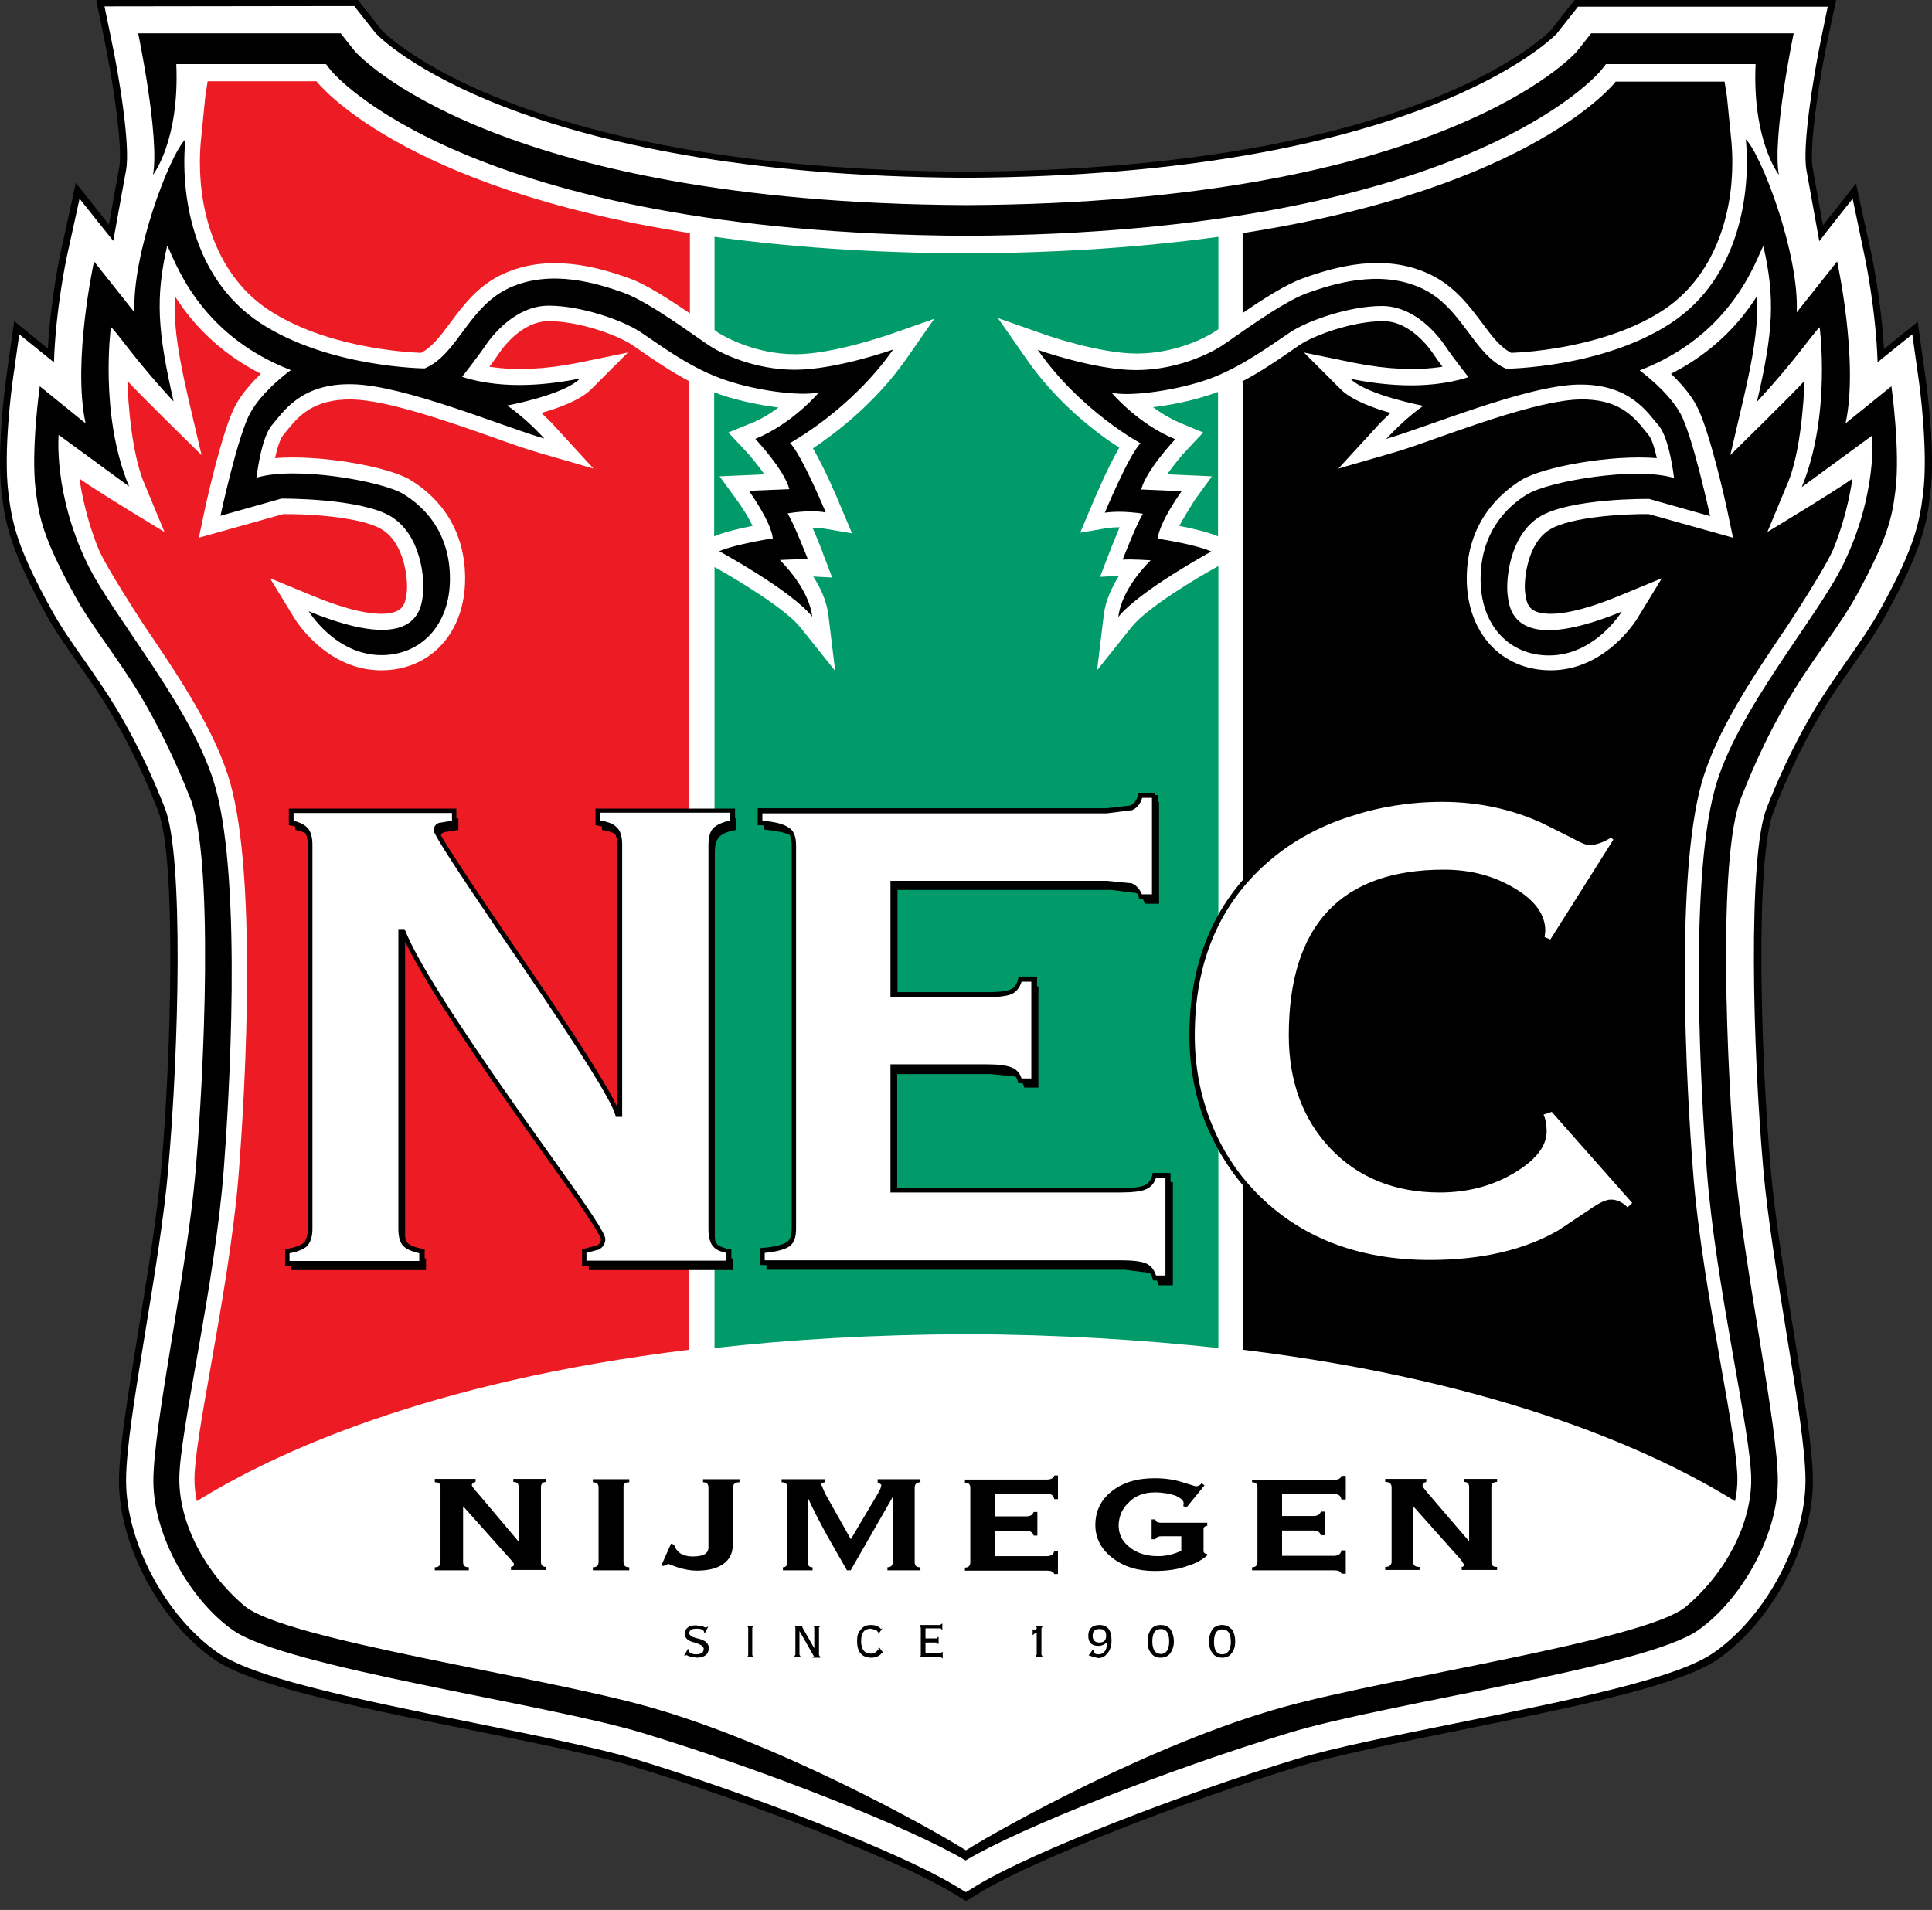
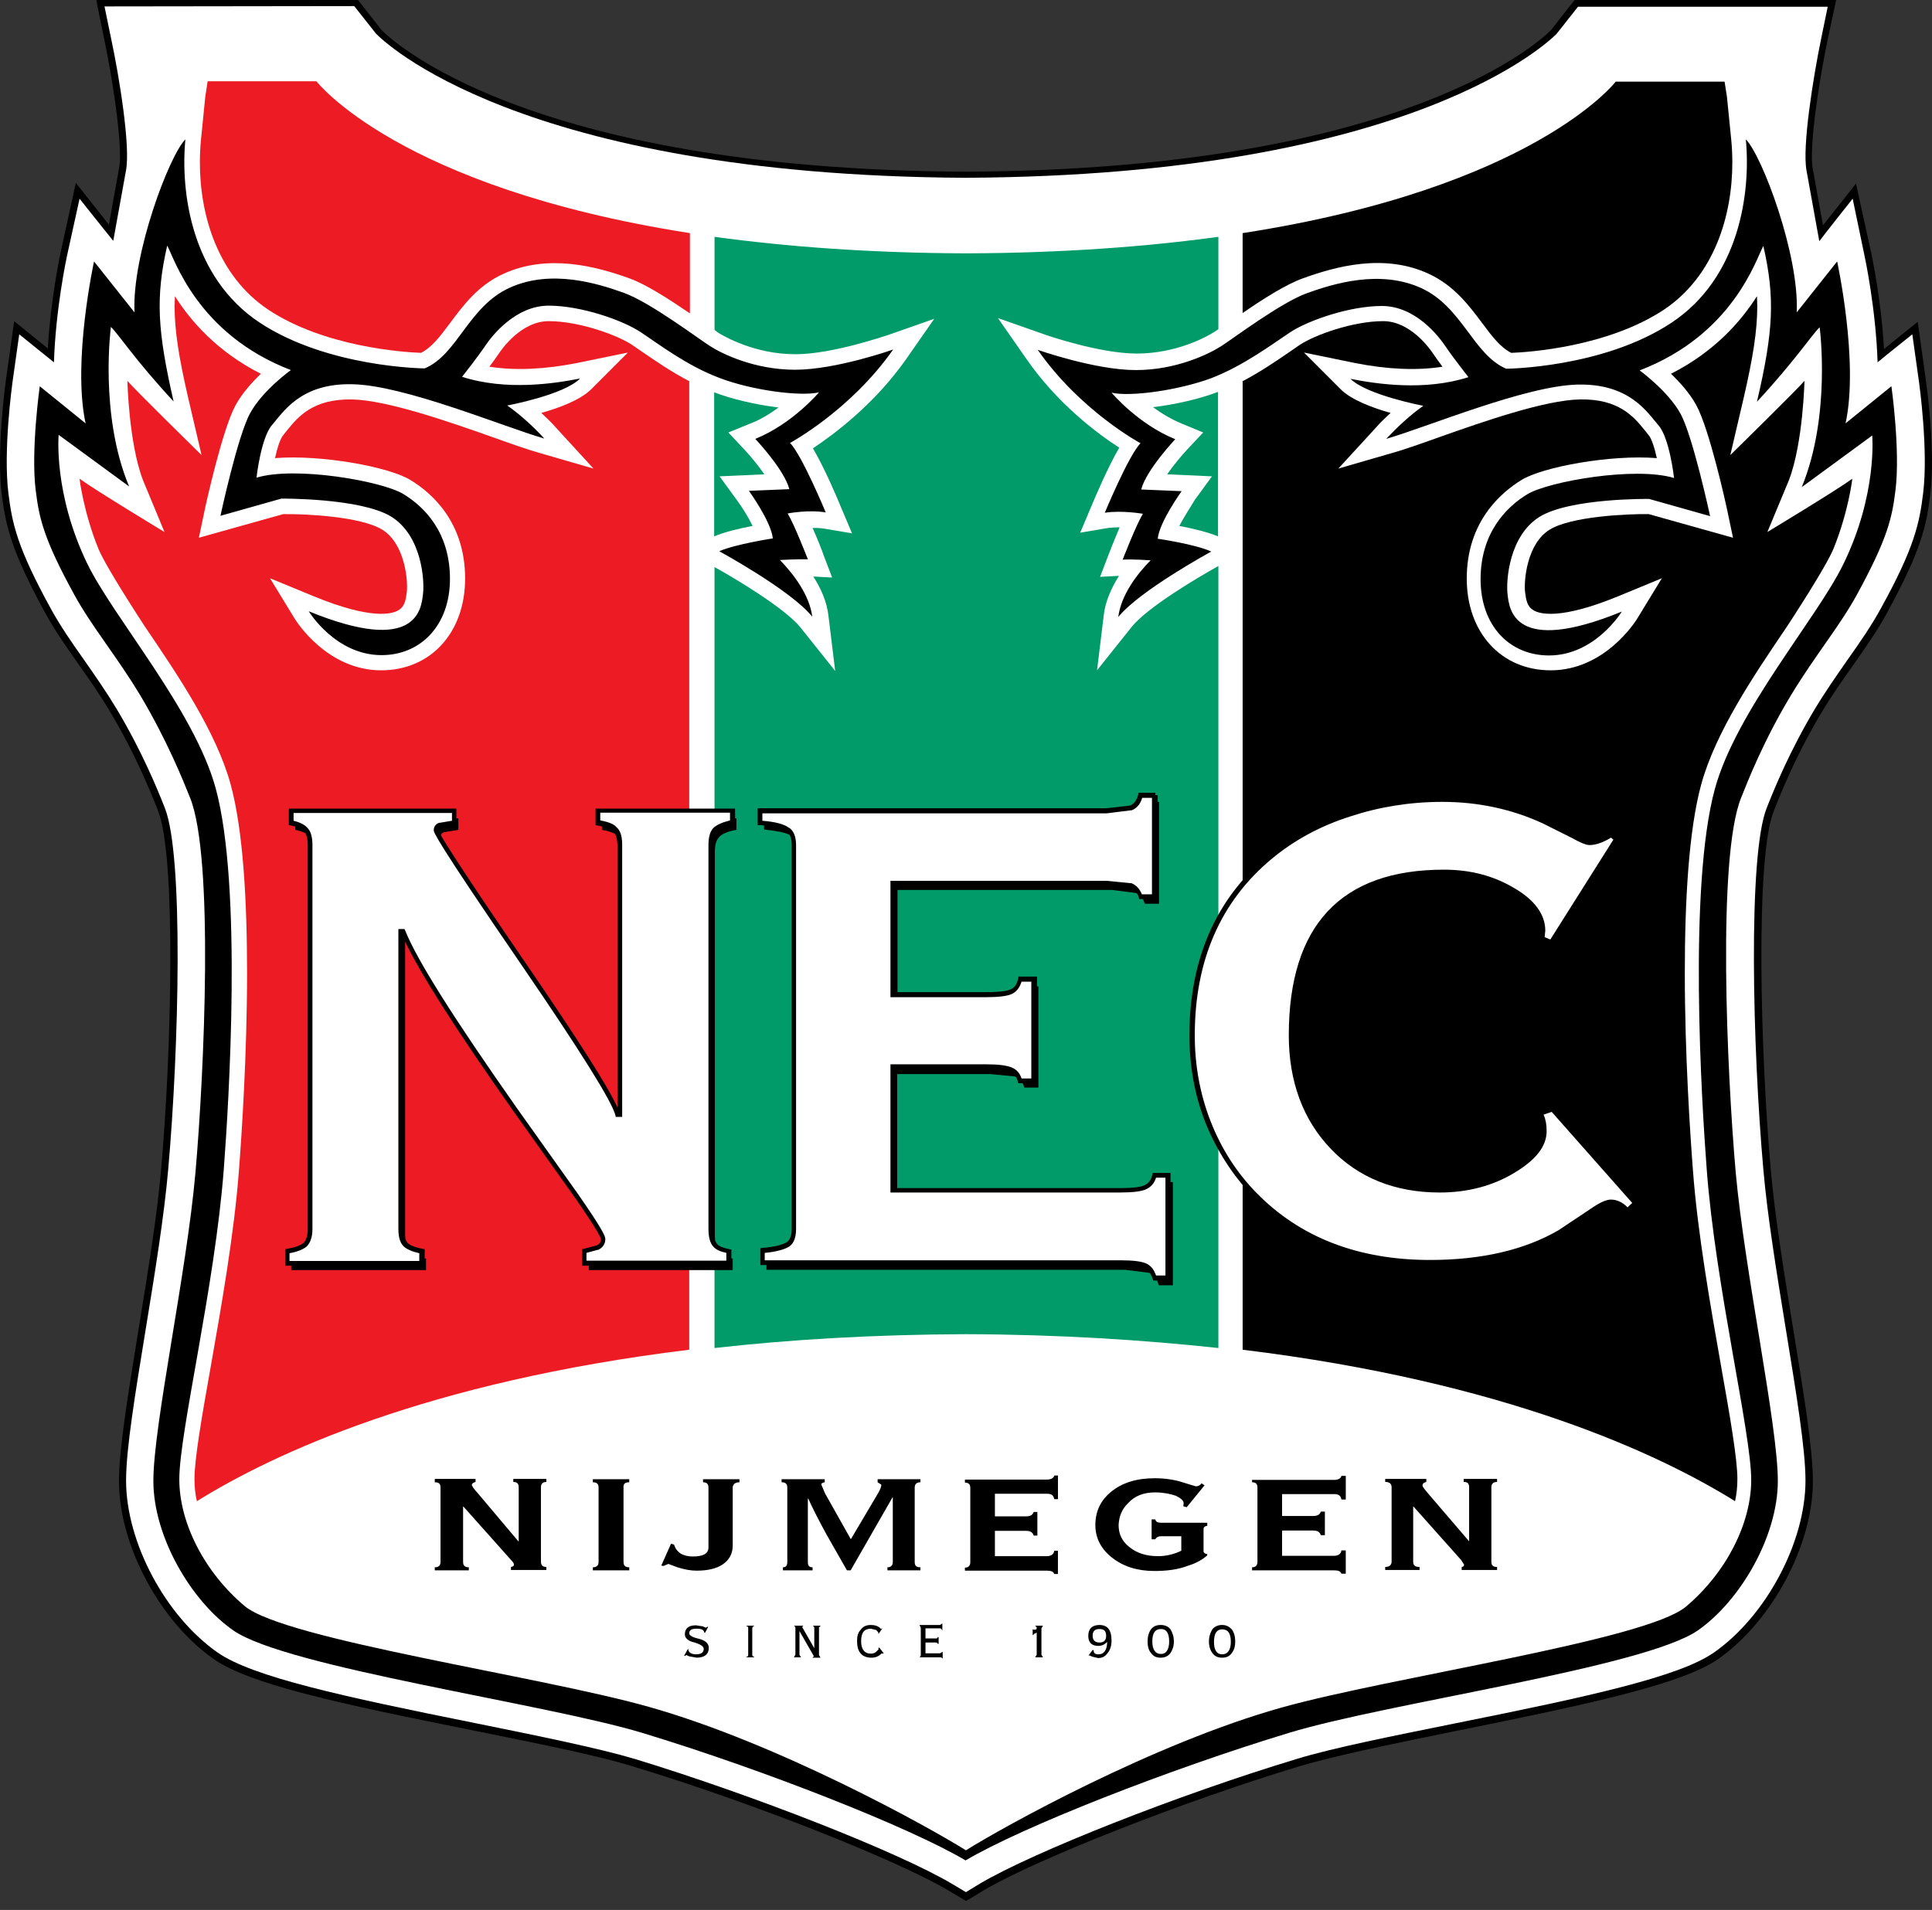
<svg xmlns="http://www.w3.org/2000/svg" width="89" height="88" viewBox="0 0 89 88" fill="none">
  <rect x="0" y="0" width="89" height="88" fill="#333333" stroke="none" />
  <path fill-rule="evenodd" clip-rule="evenodd" d="M4.503 0.343L4.814 1.866C5.14 3.436 5.528 5.876 5.528 7.182C5.528 7.415 5.512 7.617 5.481 7.772C5.481 7.772 5.186 9.389 5.016 10.352C4.565 9.777 3.494 8.425 3.494 8.425L2.78 11.689C2.764 11.782 2.33 13.803 2.205 16.057C1.74 15.684 0.653 14.797 0.653 14.797L0.265 17.564C0.249 17.689 -0.17 20.766 0.079 22.787C0.265 24.201 0.498 25.336 2.05 28.18C2.5 29.019 3.044 29.781 3.618 30.605C4.115 31.304 4.627 32.035 5.109 32.858C6.242 34.755 6.925 36.465 7.251 37.273L7.282 37.366C8.12 39.464 7.903 48.464 7.422 53.888C7.236 56.033 6.801 58.691 6.382 61.255C5.9 64.224 5.481 66.773 5.481 68.249C5.481 71.187 7.36 74.7 9.844 76.441C11.505 77.606 15.666 78.508 21.83 79.736C24.733 80.326 27.481 80.87 29.142 81.383C34.576 83.031 41.236 85.657 43.69 87.103L44.497 87.585L44.668 87.491L45.304 87.103C47.757 85.657 54.418 83.03 59.852 81.383C61.513 80.885 64.261 80.326 67.164 79.735C73.328 78.492 77.489 77.591 79.15 76.44C81.634 74.7 83.513 71.187 83.513 68.249C83.513 66.772 83.093 64.224 82.612 61.27C82.193 58.69 81.758 56.033 81.572 53.888C81.091 48.463 80.858 39.464 81.712 37.365L81.743 37.288C82.069 36.464 82.752 34.77 83.885 32.874C84.366 32.065 84.879 31.335 85.376 30.635C85.95 29.811 86.493 29.05 86.943 28.21C88.496 25.366 88.744 24.232 88.915 22.817C89.179 20.797 88.744 17.735 88.729 17.595L88.341 14.828C88.341 14.828 87.254 15.698 86.788 16.087C86.664 13.818 86.229 11.813 86.214 11.72L85.499 8.456C85.499 8.456 84.428 9.823 83.978 10.383C83.823 9.528 83.512 7.803 83.512 7.803C83.481 7.647 83.466 7.445 83.466 7.212C83.466 5.891 83.853 3.466 84.18 1.896L84.583 0H72.536C72.536 0 71.481 1.337 71.465 1.368C71.139 1.71 64.96 7.803 44.528 7.911C24.066 7.818 17.886 1.71 17.56 1.368C17.545 1.337 16.489 0 16.489 0H4.441L4.503 0.342V0.343Z" fill="black" />
  <path fill-rule="evenodd" clip-rule="evenodd" d="M44.513 8.192C44.497 8.192 44.497 8.192 44.513 8.192C23.833 8.083 17.591 1.835 17.312 1.539C17.25 1.462 16.318 0.281 16.318 0.281L4.814 0.296L5.124 1.804C5.497 3.544 6.009 6.731 5.808 7.834L5.217 11.098C4.876 10.679 3.665 9.155 3.665 9.155L3.091 11.767C3.06 11.907 2.563 14.253 2.485 16.694C2.252 16.507 0.886 15.404 0.886 15.404L0.575 17.611C0.56 17.735 0.141 20.766 0.389 22.74C0.56 24.123 0.793 25.227 2.33 28.024C2.78 28.848 3.308 29.61 3.882 30.418C4.379 31.133 4.891 31.863 5.388 32.687C6.537 34.615 7.236 36.324 7.562 37.148L7.593 37.226C8.462 39.402 8.245 48.292 7.748 53.888C7.562 56.032 7.127 58.706 6.708 61.27C6.227 64.223 5.808 66.757 5.808 68.218C5.808 71.062 7.624 74.466 10.031 76.145C11.645 77.264 15.775 78.165 21.892 79.393C24.811 79.984 27.559 80.543 29.235 81.041C34.685 82.704 41.377 85.33 43.845 86.792L44.497 87.18L45.134 86.792C47.602 85.33 54.294 82.688 59.743 81.041C61.42 80.528 64.168 79.984 67.087 79.393C73.204 78.165 77.334 77.264 78.948 76.145C81.355 74.466 83.172 71.062 83.172 68.218C83.172 66.772 82.752 64.223 82.271 61.27C81.852 58.69 81.417 56.032 81.231 53.887C80.734 48.292 80.517 39.401 81.386 37.225L81.417 37.148C81.743 36.324 82.442 34.614 83.591 32.687C84.088 31.863 84.6 31.133 85.097 30.418C85.671 29.609 86.199 28.848 86.649 28.024C88.186 25.241 88.419 24.123 88.59 22.739C88.838 20.765 88.419 17.734 88.403 17.61L88.093 15.403C88.093 15.403 86.711 16.507 86.494 16.693C86.416 14.253 85.919 11.906 85.888 11.766L85.345 9.155C85.345 9.155 84.134 10.678 83.808 11.113L83.218 7.849C83.016 6.746 83.529 3.56 83.886 1.819L84.196 0.311H72.692C72.692 0.311 71.76 1.492 71.698 1.57C71.419 1.834 65.178 8.083 44.513 8.191L44.513 8.192Z" fill="white" />
-   <path fill-rule="evenodd" clip-rule="evenodd" d="M44.497 9.451C22.606 9.342 16.473 2.503 16.349 2.363C16.318 2.332 15.697 1.539 15.697 1.539H6.366C6.366 1.539 7.36 6.311 7.049 8.052C7.049 8.052 8.276 6.497 8.121 2.954H15.014L15.247 3.249C15.309 3.327 21.426 10.741 44.497 10.865C67.568 10.756 73.685 3.327 73.747 3.249L73.98 2.954H80.873C80.718 6.497 81.945 8.052 81.945 8.052C81.634 6.295 82.628 1.539 82.628 1.539H73.297C73.297 1.539 72.676 2.332 72.645 2.363C72.536 2.503 66.388 9.357 44.497 9.451Z" fill="black" />
  <path fill-rule="evenodd" clip-rule="evenodd" d="M44.497 85.253C42.789 84.181 35.849 80.326 29.903 78.647C24.857 77.218 13.136 75.554 11.272 74C9.409 72.43 8.26 70.161 8.26 68.156C8.26 65.995 9.906 59.219 10.31 53.857C10.543 50.795 11.164 40.832 9.937 36.324C8.959 32.734 5.233 28.46 4.022 25.973C2.454 22.74 2.702 20.036 2.702 20.036L5.947 22.413C4.565 19.103 5.109 15.062 5.109 15.062C5.513 15.466 6.211 16.569 7.997 18.497C7.252 15.233 7.158 13.709 7.702 11.316C8.028 11.891 9.068 15.388 13.4 17.051C13.4 17.051 12.095 17.984 11.521 19.041C10.947 20.082 10.155 23.766 10.155 23.766L12.965 22.973C12.965 22.973 16.598 22.942 18.011 23.797C19.424 24.667 19.564 26.719 19.486 27.372C19.408 28.025 19.237 30.216 14.223 28.165C14.223 28.165 15.449 30.185 17.576 30.185C19.377 30.185 20.728 28.817 20.728 26.672C20.728 24.527 19.548 23.346 18.57 22.756C17.592 22.165 13.602 21.465 11.816 22.009C11.816 22.009 12.018 20.175 12.53 19.585C13.043 18.994 13.85 17.642 16.241 17.704C18.632 17.751 23.15 19.647 25.075 20.207C24.61 19.694 23.988 19.118 23.367 18.683C23.367 18.683 25.975 18.201 26.721 17.44C25.541 17.673 23.321 18.015 21.287 17.362C21.287 17.362 22.032 16.414 22.343 15.948C22.653 15.482 23.74 14.083 25.277 14.083C26.767 14.083 28.677 14.751 29.5 15.295C30.323 15.839 31.642 16.849 33.133 17.409C34.623 17.984 36.874 18.279 37.728 18.077C37.728 18.077 36.518 19.522 34.794 20.222C34.794 20.222 36.13 21.636 36.362 22.538L34.499 22.615C34.499 22.615 35.524 24.03 35.601 24.807C35.601 24.807 33.878 25.071 33.133 25.398C33.133 25.398 36.424 27.185 37.418 28.413C37.294 27.418 36.548 26.439 35.928 25.802C35.928 25.802 36.781 25.755 37.216 25.771C37.216 25.771 36.595 24.17 36.284 23.657C36.284 23.657 37.262 23.471 38.039 23.611C38.039 23.611 36.936 20.953 36.393 20.409C36.393 20.409 39.172 18.917 41.144 16.104C41.144 16.104 38.52 17.036 36.626 17.036C34.747 17.036 33.241 16.291 32.713 15.948C32.17 15.606 29.95 13.928 28.739 13.493C27.528 13.057 25.385 12.389 23.475 13.259C21.566 14.13 21.085 16.337 19.563 16.974C19.563 16.974 15.107 16.943 11.956 14.86C8.819 12.777 8.307 8.86 8.54 6.42C7.795 7.166 6.071 11.736 6.196 14.393L4.332 12.046C4.332 12.046 3.323 16.663 3.944 19.507L1.832 17.797C1.832 17.797 1.413 20.766 1.646 22.6C1.802 23.859 2.003 24.822 3.432 27.418C4.224 28.864 5.372 30.231 6.459 32.034C7.701 34.117 8.446 35.982 8.757 36.759C9.859 39.495 9.409 49.395 9.005 54.012C8.601 58.628 7.065 65.669 7.065 68.233C7.065 70.798 8.803 73.766 10.744 75.119C13.197 76.828 25.059 78.476 29.592 79.844C35.119 81.522 41.889 84.18 44.481 85.719C47.074 84.18 53.843 81.522 59.37 79.844C63.904 78.46 75.765 76.829 78.218 75.118C80.159 73.766 81.898 70.798 81.898 68.233C81.898 65.668 80.376 58.628 79.957 54.011C79.553 49.395 79.103 39.495 80.206 36.759C80.516 35.982 81.246 34.117 82.503 32.034C83.59 30.231 84.739 28.863 85.531 27.418C86.959 24.806 87.161 23.858 87.316 22.599C87.549 20.765 87.13 17.796 87.13 17.796L85.018 19.506C85.639 16.662 84.63 12.046 84.63 12.046L82.768 14.393C82.892 11.736 81.169 7.166 80.424 6.42C80.656 8.86 80.144 12.792 76.992 14.875C73.841 16.958 69.385 16.989 69.385 16.989C67.863 16.336 67.367 14.144 65.472 13.274C63.563 12.404 61.42 13.072 60.209 13.507C58.998 13.942 56.778 15.621 56.235 15.963C55.691 16.305 54.201 17.051 52.322 17.051C50.444 17.051 47.805 16.119 47.805 16.119C49.761 18.931 52.54 20.423 52.54 20.423C51.996 20.968 50.894 23.625 50.894 23.625C51.67 23.501 52.648 23.672 52.648 23.672C52.338 24.185 51.717 25.786 51.717 25.786C52.152 25.755 53.005 25.817 53.005 25.817C52.385 26.439 51.64 27.418 51.515 28.428C52.509 27.2 55.8 25.413 55.8 25.413C55.055 25.071 53.332 24.822 53.332 24.822C53.409 24.045 54.434 22.631 54.434 22.631L52.571 22.553C52.804 21.651 54.139 20.237 54.139 20.237C52.416 19.537 51.205 18.092 51.205 18.092C52.059 18.294 54.294 17.983 55.8 17.424C57.291 16.849 58.61 15.854 59.433 15.31C60.256 14.766 62.166 14.098 63.656 14.098C65.209 14.098 66.28 15.496 66.591 15.962C66.901 16.429 67.646 17.377 67.646 17.377C65.612 18.03 63.392 17.688 62.212 17.455C62.958 18.201 65.566 18.698 65.566 18.698C64.945 19.133 64.339 19.708 63.858 20.221C65.783 19.662 70.301 17.765 72.692 17.719C75.083 17.672 75.89 19.009 76.403 19.6C76.915 20.19 77.117 22.024 77.117 22.024C75.332 21.481 71.341 22.18 70.363 22.77C69.385 23.361 68.205 24.558 68.205 26.687C68.205 28.832 69.541 30.2 71.357 30.2C73.484 30.2 74.711 28.179 74.711 28.179C69.696 30.231 69.525 28.039 69.448 27.387C69.37 26.734 69.525 24.682 70.922 23.812C72.335 22.941 75.968 22.988 75.968 22.988L78.778 23.781C78.778 23.781 77.986 20.097 77.412 19.056C76.837 18.014 75.533 17.066 75.533 17.066C79.865 15.403 80.905 11.906 81.231 11.331C81.775 13.724 81.697 15.248 80.936 18.512C82.706 16.6 83.42 15.481 83.824 15.077C83.824 15.077 84.367 19.118 83.001 22.444L86.246 20.066C86.246 20.066 86.494 22.771 84.911 26.003C83.7 28.49 79.974 32.764 78.996 36.355C77.769 40.862 78.39 50.825 78.623 53.887C79.026 59.249 80.672 66.026 80.672 68.186C80.672 70.192 79.523 72.461 77.66 74.031C75.797 75.585 64.075 77.263 59.029 78.678C53.145 80.325 46.206 84.18 44.498 85.252L44.497 85.253Z" fill="black" />
  <path fill-rule="evenodd" clip-rule="evenodd" d="M31.782 17.58C30.943 17.144 30.198 16.631 29.608 16.227L29.111 15.886C28.428 15.434 26.674 14.797 25.276 14.797C24.019 14.797 23.118 16.072 22.948 16.336C22.839 16.492 22.699 16.694 22.544 16.896C23.724 17.082 25.09 17.02 26.581 16.725L28.925 16.243L27.232 17.937C26.751 18.419 25.773 18.792 24.935 19.025C25.168 19.243 25.4 19.46 25.602 19.694L27.341 21.59L24.872 20.875C24.314 20.719 23.569 20.455 22.699 20.144C20.634 19.414 17.824 18.435 16.209 18.404C14.424 18.373 13.741 19.197 13.244 19.803L13.057 20.036C12.918 20.191 12.778 20.611 12.669 21.108C14.796 20.937 17.933 21.512 18.911 22.119C19.858 22.694 21.426 24.03 21.426 26.657C21.426 29.144 19.842 30.885 17.56 30.885C15.061 30.885 13.648 28.616 13.586 28.522L12.437 26.642L14.471 27.481C17.125 28.569 18.073 28.289 18.352 28.118C18.647 27.947 18.694 27.636 18.74 27.279C18.802 26.735 18.647 25.041 17.607 24.404C16.628 23.797 14.067 23.673 13.042 23.689C12.871 23.735 9.161 24.777 9.161 24.777L9.409 23.595C9.487 23.207 10.248 19.772 10.853 18.669C11.148 18.124 11.614 17.611 12.017 17.223C9.999 16.197 8.788 14.798 8.058 13.648C8.058 13.803 8.043 13.959 8.043 14.099C8.043 15.249 8.245 16.492 8.664 18.311L9.285 20.969C9.285 20.969 6.211 17.953 5.869 17.549C5.869 17.549 5.932 20.409 6.584 22.119L7.577 24.512C7.577 24.512 4.41 22.601 3.665 22.057C3.665 22.057 3.836 23.564 4.535 25.29C4.907 26.175 6.522 28.631 6.661 28.849C8.214 31.134 9.953 33.714 10.62 36.123C11.21 38.268 11.381 41.594 11.381 44.827C11.381 48.604 11.133 52.287 11.009 53.904C10.791 56.841 10.186 60.245 9.705 62.981C9.301 65.25 8.959 67.224 8.959 68.141C8.959 68.483 8.99 68.825 9.068 69.167C12.592 66.975 19.672 63.665 31.751 62.188V17.579H31.782V17.58Z" fill="#ED1C24" />
  <path fill-rule="evenodd" clip-rule="evenodd" d="M9.456 4.461L9.254 6.482C9.223 6.808 9.208 7.15 9.208 7.492C9.208 9.917 10.03 12.715 12.359 14.269C14.936 15.978 18.554 16.227 19.392 16.258C19.889 16.01 20.277 15.497 20.728 14.891C21.333 14.082 22.016 13.15 23.18 12.621C25.245 11.673 27.481 12.28 28.987 12.823C29.779 13.103 30.866 13.818 31.782 14.44V10.741C18.337 8.642 14.579 3.746 14.579 3.746H9.565L9.456 4.461L9.456 4.461Z" fill="#ED1C24" />
  <path fill-rule="evenodd" clip-rule="evenodd" d="M54.325 24.232C54.899 24.341 55.629 24.512 56.11 24.714V18.061H56.095C55.287 18.372 54.154 18.637 53.114 18.761C53.502 19.041 53.952 19.32 54.449 19.522L55.427 19.927L54.697 20.704C54.418 20.999 54.061 21.434 53.766 21.854L55.831 21.947L55.039 23.035C54.806 23.408 54.526 23.859 54.325 24.232L54.325 24.232ZM35.865 18.776C34.84 18.652 33.707 18.388 32.899 18.077V24.714C33.365 24.512 34.095 24.341 34.669 24.232C34.483 23.843 34.204 23.392 33.94 23.035L33.148 21.947L35.213 21.854C34.918 21.434 34.561 20.999 34.281 20.704L33.552 19.926L34.545 19.522C35.042 19.336 35.477 19.056 35.865 18.776L35.865 18.776Z" fill="#009B69" />
  <path fill-rule="evenodd" clip-rule="evenodd" d="M33.101 15.341C33.365 15.497 34.763 16.321 36.641 16.321C38.38 16.321 40.88 15.435 40.911 15.435L43.038 14.688L41.749 16.538C40.29 18.621 38.427 20.004 37.449 20.657C37.977 21.558 38.536 22.864 38.737 23.361L39.25 24.574L37.961 24.356C37.79 24.325 37.62 24.325 37.433 24.325C37.682 24.884 37.899 25.444 37.93 25.553L38.334 26.61C38.334 26.61 37.775 26.579 37.464 26.563C37.806 27.091 38.085 27.698 38.163 28.366L38.474 30.915L36.874 28.91C36.16 28.024 33.847 26.641 32.915 26.128V62.11C36.377 61.721 40.228 61.488 44.513 61.472C48.798 61.488 52.664 61.737 56.126 62.11V26.081C55.194 26.594 52.866 27.977 52.136 28.879L50.537 30.884L50.847 28.335C50.925 27.667 51.22 27.061 51.546 26.532C51.236 26.548 50.677 26.579 50.677 26.579L51.08 25.522C51.111 25.429 51.344 24.854 51.577 24.294C51.391 24.294 51.204 24.309 51.049 24.325L49.761 24.543L50.273 23.33C50.475 22.848 51.034 21.527 51.561 20.626C50.568 19.989 48.705 18.605 47.261 16.507L45.972 14.657L48.099 15.403C48.13 15.419 50.63 16.29 52.369 16.29C54.232 16.29 55.645 15.481 55.909 15.31L56.126 15.17V10.912C52.835 11.362 48.984 11.658 44.513 11.673C40.042 11.658 36.207 11.362 32.916 10.912V15.201C33.009 15.279 33.102 15.341 33.102 15.341H33.101Z" fill="#009B69" />
  <path fill-rule="evenodd" clip-rule="evenodd" d="M57.212 17.58C58.051 17.144 58.796 16.631 59.386 16.227L59.883 15.885C60.566 15.434 62.32 14.797 63.718 14.797C64.975 14.797 65.876 16.072 66.047 16.336C66.155 16.492 66.295 16.694 66.45 16.896C65.27 17.082 63.904 17.02 62.413 16.725L60.069 16.243L61.761 17.937C62.243 18.419 63.221 18.792 64.059 19.025C63.826 19.243 63.593 19.46 63.392 19.693L61.653 21.589L64.121 20.875C64.68 20.719 65.425 20.455 66.295 20.144C68.36 19.413 71.17 18.434 72.784 18.403C74.57 18.372 75.253 19.196 75.75 19.802L75.936 20.035C76.076 20.191 76.216 20.611 76.324 21.108C74.198 20.937 71.061 21.512 70.083 22.118C69.152 22.694 67.568 24.03 67.568 26.657C67.568 29.144 69.152 30.885 71.434 30.885C73.934 30.885 75.347 28.616 75.409 28.522L76.557 26.642L74.524 27.481C71.869 28.569 70.922 28.289 70.643 28.118C70.347 27.947 70.301 27.636 70.254 27.279C70.192 26.735 70.347 25.041 71.387 24.404C72.366 23.797 74.927 23.673 75.952 23.688C76.123 23.735 79.833 24.776 79.833 24.776L79.585 23.595C79.507 23.207 78.747 19.772 78.141 18.668C77.847 18.124 77.381 17.611 76.977 17.222C78.995 16.197 80.206 14.798 80.936 13.648C80.936 13.803 80.951 13.959 80.951 14.099C80.951 15.249 80.749 16.492 80.33 18.311L79.709 20.968C79.709 20.968 82.783 17.953 83.125 17.549C83.125 17.549 83.063 20.409 82.411 22.119L81.417 24.512C81.417 24.512 84.585 22.601 85.33 22.057C85.33 22.057 85.159 23.564 84.46 25.289C84.088 26.175 82.473 28.631 82.333 28.848C80.781 31.134 79.042 33.714 78.374 36.123C77.784 38.267 77.613 41.594 77.613 44.827C77.613 48.604 77.862 52.287 77.986 53.904C78.203 56.841 78.809 60.245 79.29 62.981C79.694 65.25 80.035 67.224 80.035 68.141C80.035 68.483 80.004 68.825 79.927 69.167C76.403 66.975 69.323 63.665 57.244 62.188V17.579H57.213L57.212 17.58Z" fill="black" />
  <path fill-rule="evenodd" clip-rule="evenodd" d="M79.445 3.762H74.43C74.43 3.762 70.673 8.658 57.243 10.741V14.424C58.144 13.802 59.231 13.103 60.023 12.823C61.528 12.279 63.764 11.657 65.829 12.621C66.994 13.165 67.677 14.082 68.282 14.891C68.733 15.497 69.121 16.01 69.618 16.258C70.456 16.227 74.058 15.979 76.65 14.269C78.979 12.714 79.802 9.917 79.802 7.492C79.802 7.15 79.787 6.808 79.756 6.482L79.554 4.461L79.445 3.762ZM53.921 54.462V54.043H53.098L53.083 54.136C53.021 54.385 52.896 54.54 52.71 54.618C52.524 54.696 52.167 54.742 51.639 54.742H41.33V49.489H45.63L46.748 49.597C46.764 49.613 46.779 49.613 46.81 49.629C46.841 49.691 46.872 49.753 46.888 49.831L46.903 49.909H47.105C47.136 49.971 47.167 50.033 47.183 50.111H47.835V45.447H47.773V44.997H46.919L46.903 45.09C46.841 45.355 46.732 45.526 46.546 45.588C46.422 45.65 46.127 45.712 45.475 45.712H41.345V41.003H51.204L52.322 41.143C52.337 41.158 52.368 41.158 52.384 41.174C52.415 41.22 52.446 41.282 52.461 41.344L52.477 41.422H52.648C52.678 41.484 52.709 41.562 52.741 41.639H53.393V36.945H53.331V36.635H53.222V36.526H52.447L52.431 36.619C52.369 36.868 52.245 37.039 52.058 37.116L50.971 37.241H34.903V38.018H35.011C35.074 38.018 35.136 38.034 35.198 38.034V38.22C35.741 38.282 36.129 38.344 36.377 38.468C36.44 38.578 36.471 38.733 36.471 38.935V56.607C36.471 56.809 36.44 57.089 36.253 57.229C36.052 57.353 35.648 57.462 35.136 57.493L35.027 57.509V58.286H35.307V58.504H51.81L52.928 58.644C52.944 58.644 52.959 58.659 52.974 58.659C53.021 58.737 53.068 58.815 53.099 58.923L53.13 59.001H53.3C53.331 59.063 53.363 59.141 53.378 59.219H54.03V54.463H53.922L53.921 54.462ZM75.548 55.737L75.393 55.566L75.455 55.52L75.532 55.442L75.455 55.364L71.62 51.028L71.573 50.981L71.511 50.997L70.952 51.167L70.828 51.214L70.89 51.338C70.999 51.54 71.061 51.789 71.061 52.115C71.061 52.737 70.595 53.312 69.648 53.872C68.686 54.447 67.583 54.727 66.357 54.727C64.323 54.727 62.724 54.09 61.482 52.768C60.551 51.804 59.961 50.592 59.728 49.162C59.681 48.805 59.666 48.416 59.666 48.028C59.666 43.022 62.01 40.52 66.698 40.52C67.91 40.52 68.981 40.785 69.897 41.328C70.114 41.453 70.3 41.593 70.471 41.733C70.813 42.09 70.984 42.479 70.999 42.898L70.952 43.271L71.061 43.287L71.015 43.396L71.278 43.505L71.263 43.629L71.667 43.785L74.679 39.028L74.523 38.888L74.601 38.78L74.648 38.702L74.57 38.64L74.275 38.376L74.213 38.329L74.151 38.376C73.778 38.609 73.468 38.718 73.204 38.718C73.157 38.718 72.987 38.702 72.505 38.422L71.155 37.754C69.71 37.086 68.127 36.744 66.419 36.744C64.913 36.744 63.469 36.977 62.119 37.412C60.722 37.863 59.464 38.531 58.409 39.417C56.017 41.407 54.791 44.204 54.791 47.701C54.791 49.131 55.039 50.483 55.536 51.742C56.064 53.032 56.794 54.167 57.709 55.115C57.772 55.193 57.849 55.255 57.927 55.317L57.974 55.364C60.007 57.446 62.709 58.488 66.047 58.488C68.407 58.488 70.425 58.022 72.055 57.074L73.499 56.141C73.903 55.846 74.213 55.691 74.415 55.691C74.602 55.691 74.772 55.753 74.943 55.877L74.99 55.939L75.005 55.924C75.067 55.97 75.114 56.032 75.176 56.095L75.548 55.737L75.548 55.737ZM33.148 38.547C33.288 38.407 33.552 38.298 33.924 38.236V37.708H33.862V37.256H27.435V38.018L27.528 38.034C27.605 38.049 27.668 38.065 27.73 38.08V38.236C27.994 38.282 28.195 38.345 28.335 38.422C28.397 38.547 28.444 38.718 28.444 38.951V51.028C28.009 50.064 26.612 47.872 24.206 44.36C21.457 40.35 20.588 38.967 20.308 38.485C20.324 38.423 20.371 38.376 20.449 38.345L21.116 38.236V37.708H21.023V37.257H13.306V38.019L13.399 38.034C13.477 38.049 13.539 38.065 13.601 38.081V38.236C13.803 38.282 13.958 38.329 14.067 38.391C14.145 38.516 14.176 38.702 14.176 38.951V56.623C14.176 56.903 14.114 57.136 13.99 57.261C13.85 57.385 13.586 57.478 13.229 57.54L13.136 57.556V58.317H13.415V58.519H19.625V57.991C19.594 57.991 19.579 57.975 19.563 57.975V57.556L19.47 57.54C19.051 57.463 18.865 57.354 18.771 57.261C18.741 57.23 18.709 57.167 18.678 57.105C18.678 57.058 18.663 56.996 18.663 56.934V43.381C19.361 44.857 20.992 47.422 23.631 51.167L26.472 55.162C27.512 56.654 27.667 57.012 27.683 57.089C27.683 57.229 27.621 57.323 27.481 57.385L26.891 57.54L26.814 57.556V58.317H27.124V58.519H33.753V57.991C33.722 57.991 33.707 57.975 33.691 57.975V57.571L33.598 57.556C33.225 57.478 33.086 57.385 33.039 57.323C33.008 57.292 32.977 57.229 32.946 57.167C32.946 57.105 32.931 57.043 32.931 56.965V39.262C32.931 38.92 32.993 38.702 33.148 38.547V38.547Z" fill="black" />
  <path fill-rule="evenodd" clip-rule="evenodd" d="M52.788 58.209C52.57 58.115 52.182 58.068 51.623 58.068H35.228V57.727C35.741 57.68 36.144 57.571 36.362 57.431C36.579 57.276 36.672 56.996 36.672 56.623V38.935C36.672 38.531 36.548 38.252 36.331 38.127L36.346 38.143C36.129 37.972 35.71 37.863 35.12 37.816V37.474H50.987L52.105 37.334H52.136C52.368 37.241 52.539 37.039 52.617 36.76H53.067V41.205H52.602C52.508 40.972 52.353 40.785 52.12 40.692H52.089L50.971 40.583H41.02V45.945H45.429C45.988 45.945 46.376 45.899 46.593 45.805C46.81 45.712 46.966 45.526 47.059 45.23H47.509V49.691H47.059C46.981 49.442 46.826 49.271 46.593 49.178C46.345 49.085 45.988 49.038 45.429 49.038H41.02V54.944H51.608C52.182 54.944 52.555 54.898 52.772 54.804C53.005 54.711 53.176 54.525 53.254 54.261H53.688V58.768H53.254C53.16 58.488 53.005 58.302 52.788 58.209ZM74.213 55.271C73.98 55.271 73.685 55.411 73.235 55.722L71.791 56.685C70.238 57.587 68.251 58.053 65.876 58.053C62.569 58.053 59.883 57.012 57.88 54.96C56.98 54.043 56.266 52.94 55.769 51.665C55.287 50.437 55.039 49.101 55.039 47.702C55.039 44.267 56.219 41.547 58.563 39.588C59.603 38.718 60.83 38.05 62.212 37.614C63.531 37.179 64.96 36.946 66.435 36.946C68.111 36.946 69.664 37.288 71.077 37.941L72.412 38.609C72.8 38.827 73.064 38.936 73.219 38.936C73.499 38.936 73.84 38.827 74.213 38.594L74.322 38.687L71.418 43.288L71.155 43.179L71.186 42.883C71.186 42.138 70.704 41.469 69.742 40.91C68.794 40.35 67.739 40.07 66.512 40.07C61.777 40.07 59.37 42.635 59.37 47.702C59.37 49.831 60.023 51.587 61.296 52.924C62.569 54.261 64.261 54.945 66.326 54.945C67.584 54.945 68.733 54.649 69.726 54.059C70.751 53.453 71.248 52.815 71.248 52.116C71.248 51.805 71.201 51.572 71.108 51.354L71.481 51.23L75.191 55.426L74.974 55.628C74.756 55.395 74.477 55.271 74.213 55.271L74.213 55.271ZM32.869 38.143C32.713 38.298 32.636 38.562 32.636 38.935V56.608C32.636 57.011 32.713 57.291 32.869 57.447C32.977 57.571 33.164 57.664 33.459 57.727V58.084H27.016V57.727L27.528 57.587H27.559C27.776 57.478 27.885 57.307 27.885 57.089C27.885 56.949 27.73 56.607 26.643 55.038L23.802 51.043C20.898 46.908 19.206 44.235 18.663 42.867L18.632 42.805H18.352V56.623C18.352 56.996 18.43 57.26 18.585 57.415C18.725 57.555 18.973 57.664 19.315 57.742V58.099H13.337V57.742C13.694 57.679 13.958 57.571 14.129 57.431C14.3 57.26 14.393 56.98 14.393 56.638V38.935C14.393 38.562 14.316 38.297 14.16 38.142C14.036 38.002 13.834 37.893 13.524 37.816V37.458H20.821V37.816L20.262 37.909H20.231C20.06 37.971 19.982 38.095 19.982 38.251C19.982 38.344 19.982 38.562 24.019 44.453C26.72 48.4 28.18 50.732 28.35 51.385L28.366 51.462H28.661V38.904C28.661 38.515 28.568 38.251 28.397 38.111L28.413 38.126C28.288 37.971 28.056 37.878 27.652 37.8V37.443H33.629V37.8C33.256 37.894 33.023 38.002 32.868 38.142L32.869 38.143Z" fill="white" />
  <path fill-rule="evenodd" clip-rule="evenodd" d="M20.029 68.296C20.215 68.296 20.293 68.358 20.293 68.544V71.964C20.293 72.135 20.2 72.213 20.029 72.213V72.353H21.597V72.213C21.426 72.213 21.333 72.15 21.333 71.964V69.415H21.348L23.538 71.871C23.631 71.964 23.677 72.042 23.677 72.088C23.677 72.15 23.631 72.182 23.538 72.197V72.337H25.168V72.197C25.012 72.197 24.919 72.135 24.919 71.948V68.529C24.919 68.358 25.012 68.281 25.168 68.281V68.14H23.646V68.281C23.802 68.281 23.895 68.342 23.895 68.529V71.016H23.879L22.031 68.824C21.83 68.607 21.737 68.467 21.737 68.42C21.737 68.358 21.799 68.312 21.907 68.28V68.14H20.029V68.296L20.029 68.296ZM28.987 68.296V68.156H27.31V68.296C27.481 68.296 27.574 68.358 27.574 68.544V71.964C27.574 72.135 27.481 72.213 27.311 72.213V72.353H28.987V72.213C28.816 72.213 28.723 72.15 28.723 71.964V68.544C28.708 68.358 28.801 68.296 28.987 68.296V68.296ZM34.064 68.296V68.156H32.387V68.296C32.542 68.296 32.636 68.358 32.636 68.544V71.296C32.636 71.591 32.387 71.715 31.906 71.715C31.689 71.715 31.502 71.669 31.347 71.575C31.192 71.467 31.099 71.327 31.052 71.171L30.912 71.125L30.462 72.135L30.571 72.15L30.788 72.057L31.207 72.213C31.549 72.321 31.828 72.368 32.092 72.368C32.604 72.368 33.008 72.275 33.303 72.073C33.598 71.871 33.753 71.575 33.753 71.218V68.514C33.784 68.358 33.893 68.296 34.064 68.296V68.296ZM37.992 68.296V68.156H36.005V68.296C36.176 68.296 36.268 68.358 36.268 68.544V71.964C36.268 72.135 36.206 72.213 36.066 72.213V72.353H37.433V72.213C37.278 72.213 37.215 72.15 37.215 71.964V69.042H37.231C37.433 69.493 37.727 70.068 38.085 70.721L39.016 72.353H39.187L41.112 68.995H41.128V71.964C41.128 72.135 41.035 72.213 40.88 72.213V72.353H42.401V72.213C42.215 72.213 42.137 72.15 42.137 71.964V68.544C42.137 68.374 42.23 68.296 42.401 68.296V68.156H40.429V68.296L40.6 68.405C40.6 68.498 40.554 68.622 40.445 68.809L39.203 70.907H39.187L38.007 68.809L37.836 68.405C37.821 68.358 37.883 68.312 37.992 68.296ZM45.832 69.835V68.824H48.223C48.425 68.824 48.533 68.887 48.565 69.073H48.736V67.985H48.565C48.549 68.094 48.425 68.171 48.223 68.171H44.45V68.312C44.605 68.312 44.698 68.373 44.698 68.56V71.979C44.698 72.15 44.605 72.228 44.45 72.228V72.368H48.223C48.424 72.368 48.533 72.415 48.564 72.523H48.735V71.451H48.564C48.549 71.606 48.424 71.7 48.223 71.7H45.832V70.534H47.26C47.462 70.534 47.571 70.596 47.617 70.752H47.788V69.664H47.617C47.571 69.804 47.462 69.866 47.26 69.866H45.832V69.835H45.832ZM51.965 69.26C52.275 68.918 52.694 68.762 53.207 68.762C53.564 68.762 53.905 68.824 54.169 68.918C54.387 69.026 54.526 69.135 54.526 69.26L54.511 69.4L54.666 69.446L55.489 68.436L55.349 68.343C55.287 68.436 55.194 68.483 55.085 68.483L54.526 68.312C54.107 68.171 53.657 68.11 53.191 68.11C52.368 68.11 51.701 68.312 51.188 68.731C50.692 69.135 50.459 69.648 50.459 70.27C50.459 70.845 50.707 71.358 51.22 71.762C51.748 72.181 52.4 72.383 53.176 72.383C53.751 72.383 54.263 72.321 54.744 72.135C55.117 72.026 55.411 71.84 55.613 71.668V71.606C55.505 71.591 55.443 71.544 55.443 71.466V70.456C55.443 70.363 55.505 70.316 55.614 70.301V70.161H53.486C53.331 70.161 53.238 70.114 53.222 70.005H53.051V70.922H53.222C53.269 70.829 53.362 70.782 53.486 70.782H54.418V71.451C54.061 71.622 53.704 71.7 53.347 71.7C52.803 71.7 52.368 71.56 52.027 71.28C51.685 71.016 51.53 70.674 51.53 70.27C51.546 69.897 51.67 69.539 51.965 69.26L51.965 69.26ZM57.678 68.156V68.296C57.833 68.296 57.926 68.358 57.926 68.544V71.964C57.926 72.135 57.833 72.213 57.678 72.213V72.353H61.451C61.653 72.353 61.761 72.399 61.792 72.508H61.994V71.436H61.792C61.777 71.591 61.653 71.684 61.451 71.684H59.06V70.519H60.488C60.69 70.519 60.799 70.581 60.845 70.736H61.032V69.648H60.846C60.799 69.788 60.69 69.85 60.489 69.85H59.06V68.84H61.451C61.653 68.84 61.762 68.902 61.793 69.089H61.995V68.001H61.793C61.777 68.11 61.653 68.187 61.451 68.187H57.678V68.156L57.678 68.156ZM65.099 69.415H65.115L67.304 71.871L67.444 72.088C67.444 72.15 67.428 72.182 67.335 72.197V72.337H68.965V72.197C68.779 72.197 68.702 72.135 68.702 71.948V68.529C68.702 68.358 68.794 68.281 68.965 68.281V68.14H67.428V68.281C67.599 68.281 67.677 68.342 67.677 68.529V71.016L65.798 68.824C65.612 68.607 65.503 68.467 65.534 68.42C65.534 68.358 65.581 68.312 65.705 68.28V68.14H63.811V68.28C63.982 68.28 64.106 68.343 64.106 68.529V71.948C64.106 72.119 63.997 72.197 63.811 72.197V72.337H65.394V72.197C65.193 72.197 65.1 72.135 65.1 71.949V69.415L65.099 69.415ZM32.511 74.995L32.372 74.933L32.061 74.886C31.72 74.886 31.549 75.026 31.549 75.306C31.549 75.477 31.704 75.617 31.999 75.679C32.294 75.772 32.418 75.865 32.418 75.974C32.418 76.129 32.31 76.223 32.061 76.223C31.844 76.223 31.704 76.129 31.704 75.974H31.689L31.517 76.285L31.564 76.3L31.611 76.254L31.751 76.316L32.092 76.377C32.449 76.377 32.651 76.222 32.651 75.927C32.651 75.725 32.496 75.585 32.201 75.507C31.906 75.445 31.751 75.352 31.751 75.259C31.751 75.103 31.86 75.041 32.092 75.041C32.325 75.041 32.434 75.103 32.434 75.212L32.481 75.228L32.62 74.963L32.605 74.948L32.512 74.995L32.511 74.995ZM34.374 74.917C34.437 74.917 34.467 74.964 34.467 75.026V76.238C34.467 76.3 34.452 76.332 34.374 76.347V76.363H34.747V76.347C34.7 76.332 34.654 76.3 34.654 76.238V75.026C34.654 74.964 34.7 74.917 34.747 74.917V74.902H34.374L34.374 74.917ZM36.998 74.917V74.902H36.579V74.917C36.626 74.917 36.641 74.964 36.641 75.026V76.238L36.579 76.347V76.363H36.889V76.347L36.828 76.238V75.15L37.495 76.316L37.433 76.362V76.378H37.79V76.363L37.728 76.254V74.979L37.79 74.933V74.902H37.449V74.917C37.495 74.917 37.511 74.964 37.511 75.026V75.943L36.952 74.964L36.998 74.917L36.998 74.917ZM40.631 75.026L40.585 75.057C40.475 74.917 40.289 74.871 40.119 74.871C39.917 74.871 39.761 74.933 39.653 75.088C39.513 75.228 39.482 75.399 39.482 75.617C39.482 76.114 39.7 76.378 40.15 76.378C40.321 76.378 40.491 76.317 40.615 76.177L40.662 76.192L40.709 76.177L40.507 75.912L40.46 75.928L40.476 75.99L40.367 76.099C40.306 76.161 40.212 76.192 40.119 76.192C39.824 76.192 39.669 75.99 39.669 75.617C39.669 75.213 39.824 75.042 40.119 75.042L40.367 75.104L40.461 75.213V75.26L40.476 75.275L40.647 75.027H40.632L40.631 75.026ZM42.37 74.902V74.917C42.386 74.917 42.417 74.964 42.417 75.026V76.238C42.417 76.3 42.401 76.332 42.37 76.347V76.363H43.302C43.364 76.363 43.395 76.378 43.41 76.409H43.426V76.114H43.41L43.302 76.176H42.634V75.679H43.1C43.162 75.679 43.193 75.694 43.193 75.741H43.239V75.43H43.193C43.193 75.477 43.177 75.492 43.1 75.492H42.634V75.026H43.286C43.348 75.026 43.379 75.041 43.395 75.119H43.41V74.808H43.395L43.302 74.871H42.37V74.902V74.902ZM47.571 75.073V75.337H47.587L47.648 75.275L47.757 75.228V76.238L47.695 76.347V76.363H48.037V76.347L47.975 76.238V75.026L48.037 74.917V74.902H47.695V74.917L47.757 74.979C47.757 75.072 47.742 75.088 47.648 75.088C47.633 75.088 47.602 75.088 47.587 75.072H47.571L47.571 75.073ZM51.204 75.585C51.204 75.119 51.033 74.871 50.645 74.871C50.304 74.871 50.133 75.057 50.133 75.368C50.133 75.679 50.288 75.834 50.598 75.834C50.754 75.834 50.893 75.772 51.002 75.648C51.002 76.02 50.862 76.223 50.598 76.223C50.443 76.223 50.381 76.16 50.381 76.052V76.036L50.334 76.021L50.148 76.27L50.164 76.285L50.179 76.27L50.319 76.332L50.582 76.394C50.769 76.394 50.893 76.332 51.002 76.192C51.141 76.037 51.204 75.835 51.204 75.586L51.204 75.585ZM50.645 75.057C50.862 75.057 50.956 75.15 50.956 75.368C50.956 75.57 50.862 75.679 50.645 75.679C50.443 75.679 50.334 75.57 50.334 75.368C50.334 75.15 50.443 75.057 50.645 75.057ZM53.921 75.073C53.812 74.933 53.657 74.871 53.471 74.871C53.269 74.871 53.129 74.933 53.021 75.073C52.912 75.228 52.865 75.415 52.865 75.632C52.865 75.85 52.912 76.036 53.021 76.16C53.129 76.316 53.269 76.378 53.471 76.378C53.642 76.378 53.812 76.316 53.921 76.16C54.014 76.02 54.076 75.85 54.076 75.632C54.076 75.414 54.014 75.228 53.921 75.072L53.921 75.073ZM53.859 75.632C53.859 76.005 53.719 76.207 53.486 76.207C53.222 76.207 53.083 76.005 53.083 75.632C53.083 75.228 53.222 75.057 53.486 75.057C53.719 75.057 53.859 75.228 53.859 75.632V75.632ZM56.297 74.87C56.126 74.87 55.955 74.933 55.846 75.073C55.753 75.228 55.691 75.415 55.691 75.632C55.691 75.85 55.753 76.036 55.846 76.16C55.955 76.316 56.11 76.378 56.296 76.378C56.498 76.378 56.638 76.316 56.746 76.16C56.855 76.02 56.902 75.85 56.902 75.632C56.902 75.414 56.855 75.228 56.746 75.072C56.622 74.948 56.498 74.871 56.296 74.871L56.297 74.87ZM56.297 76.223C56.048 76.223 55.924 76.021 55.924 75.648C55.924 75.244 56.063 75.073 56.297 75.073C56.56 75.073 56.7 75.244 56.7 75.648C56.7 76.02 56.56 76.223 56.296 76.223H56.297Z" fill="black" />
</svg>